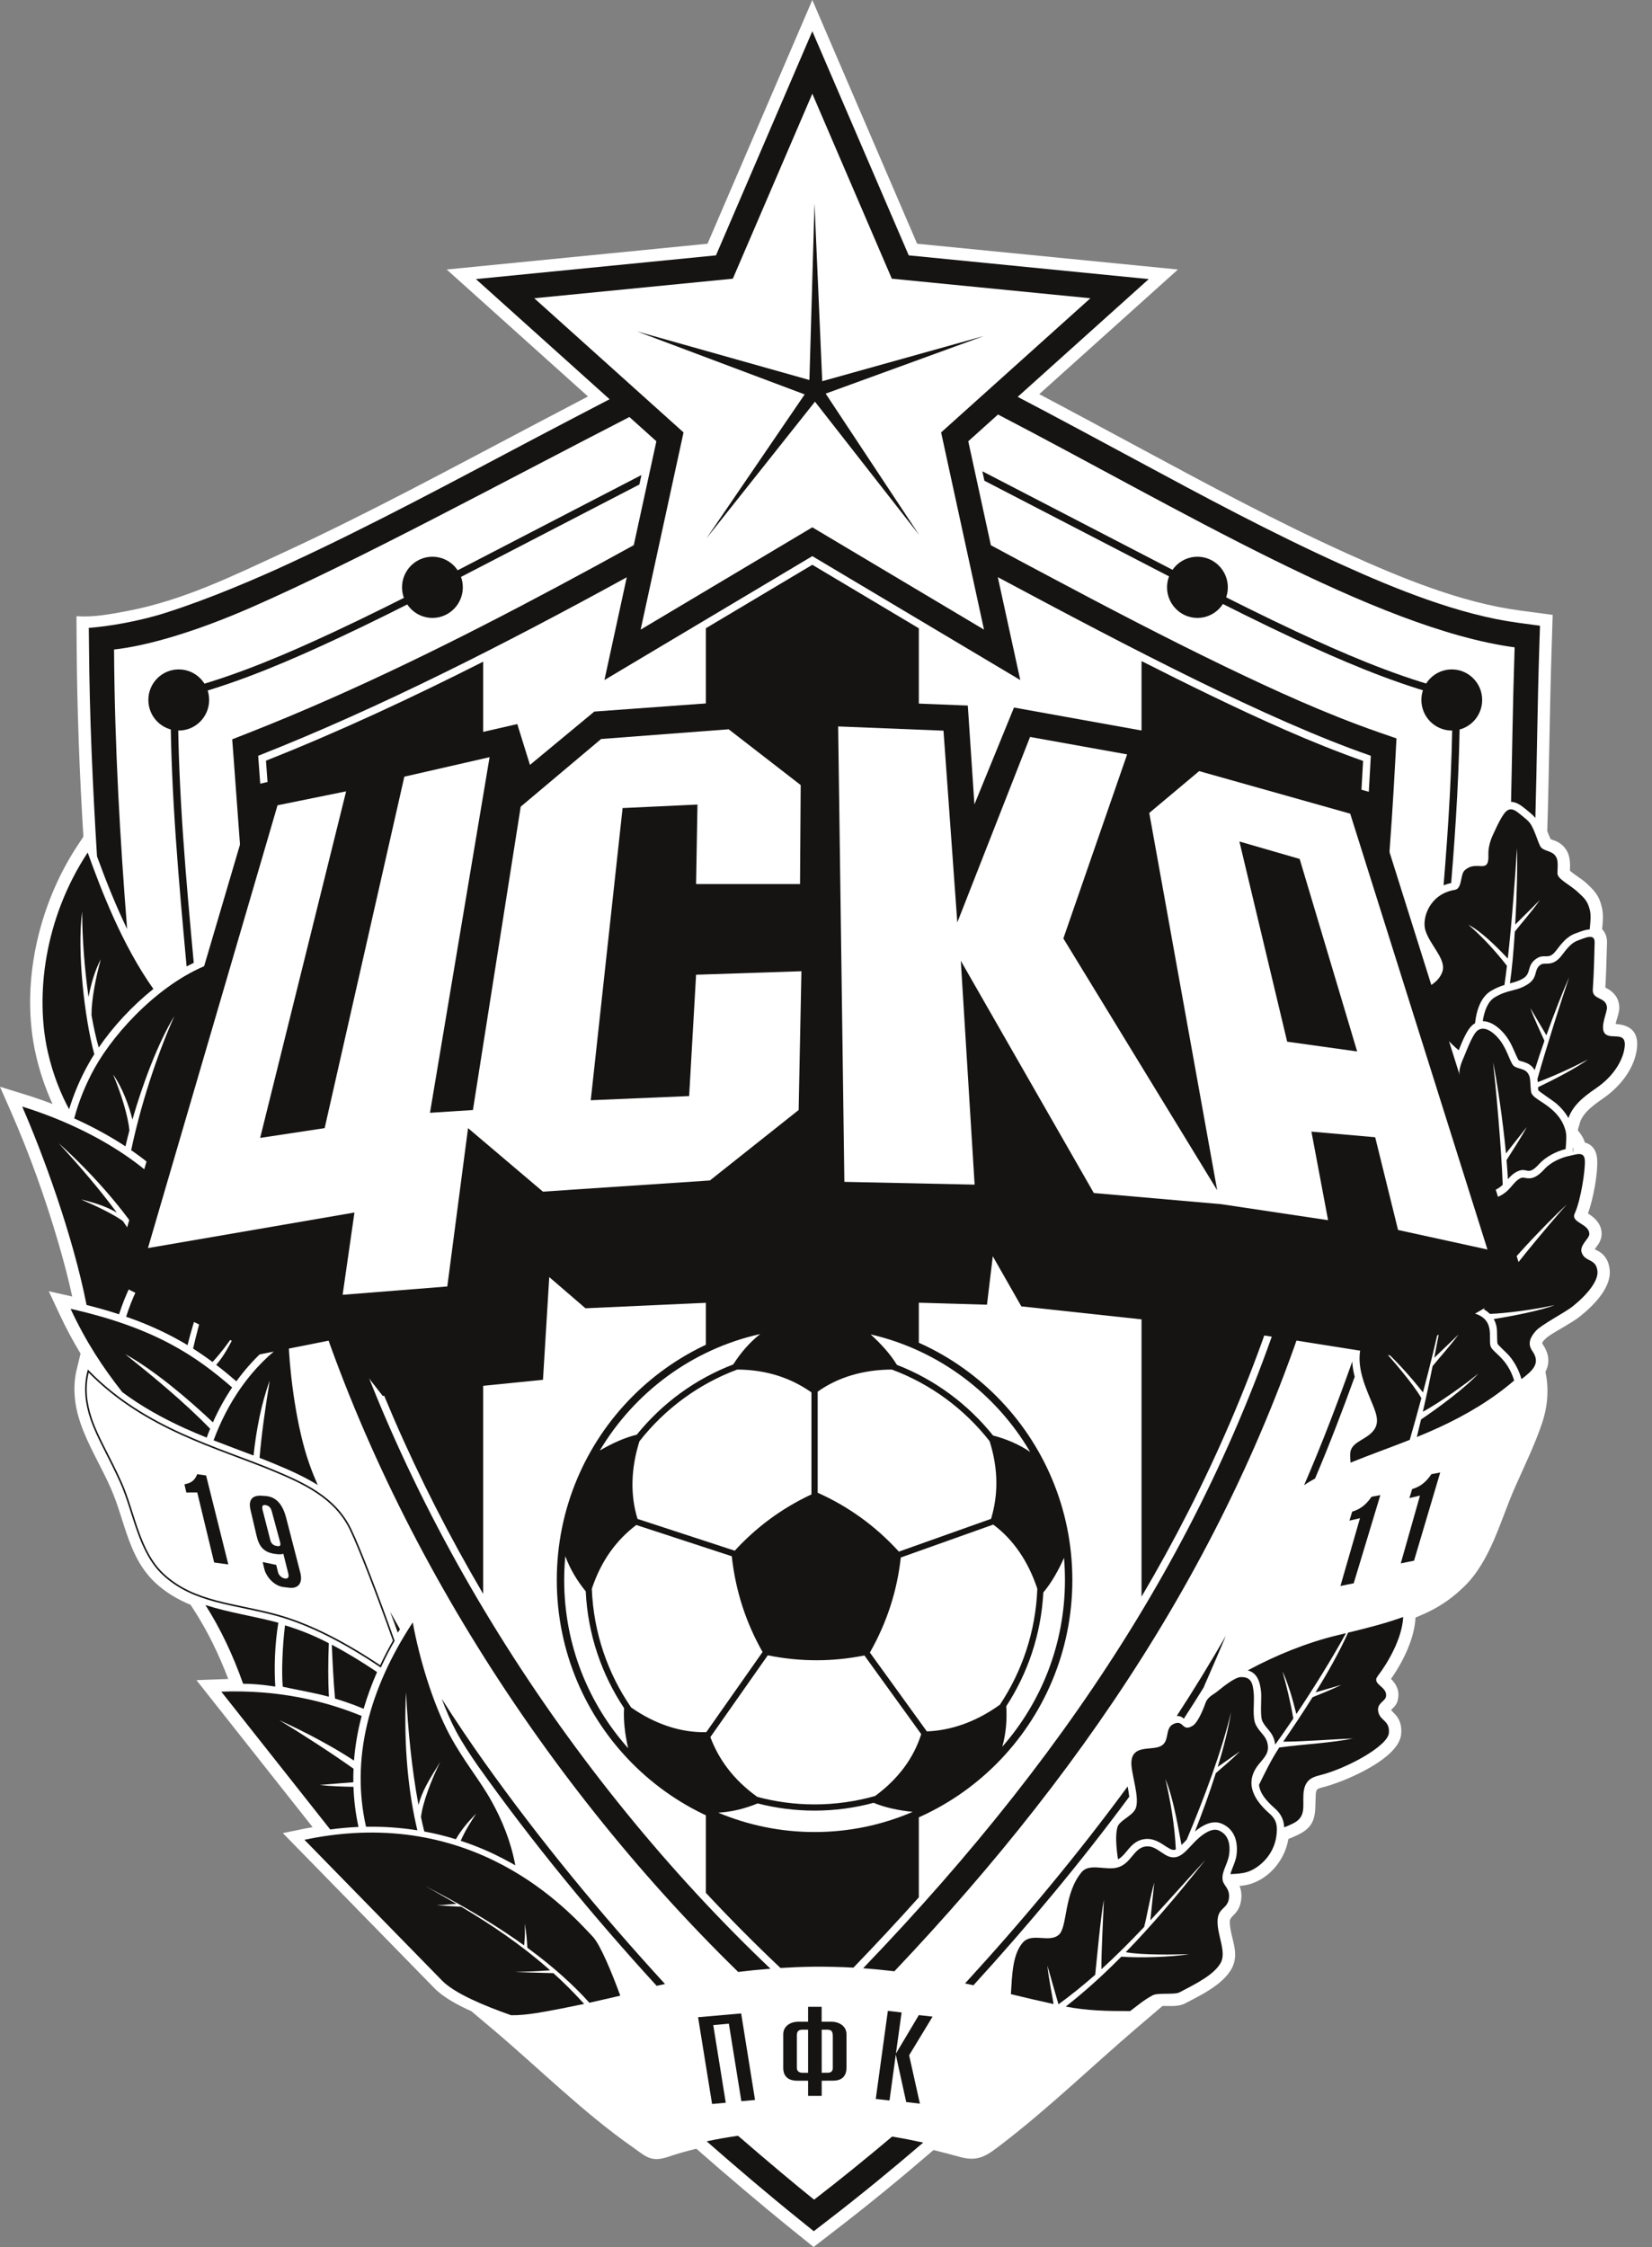
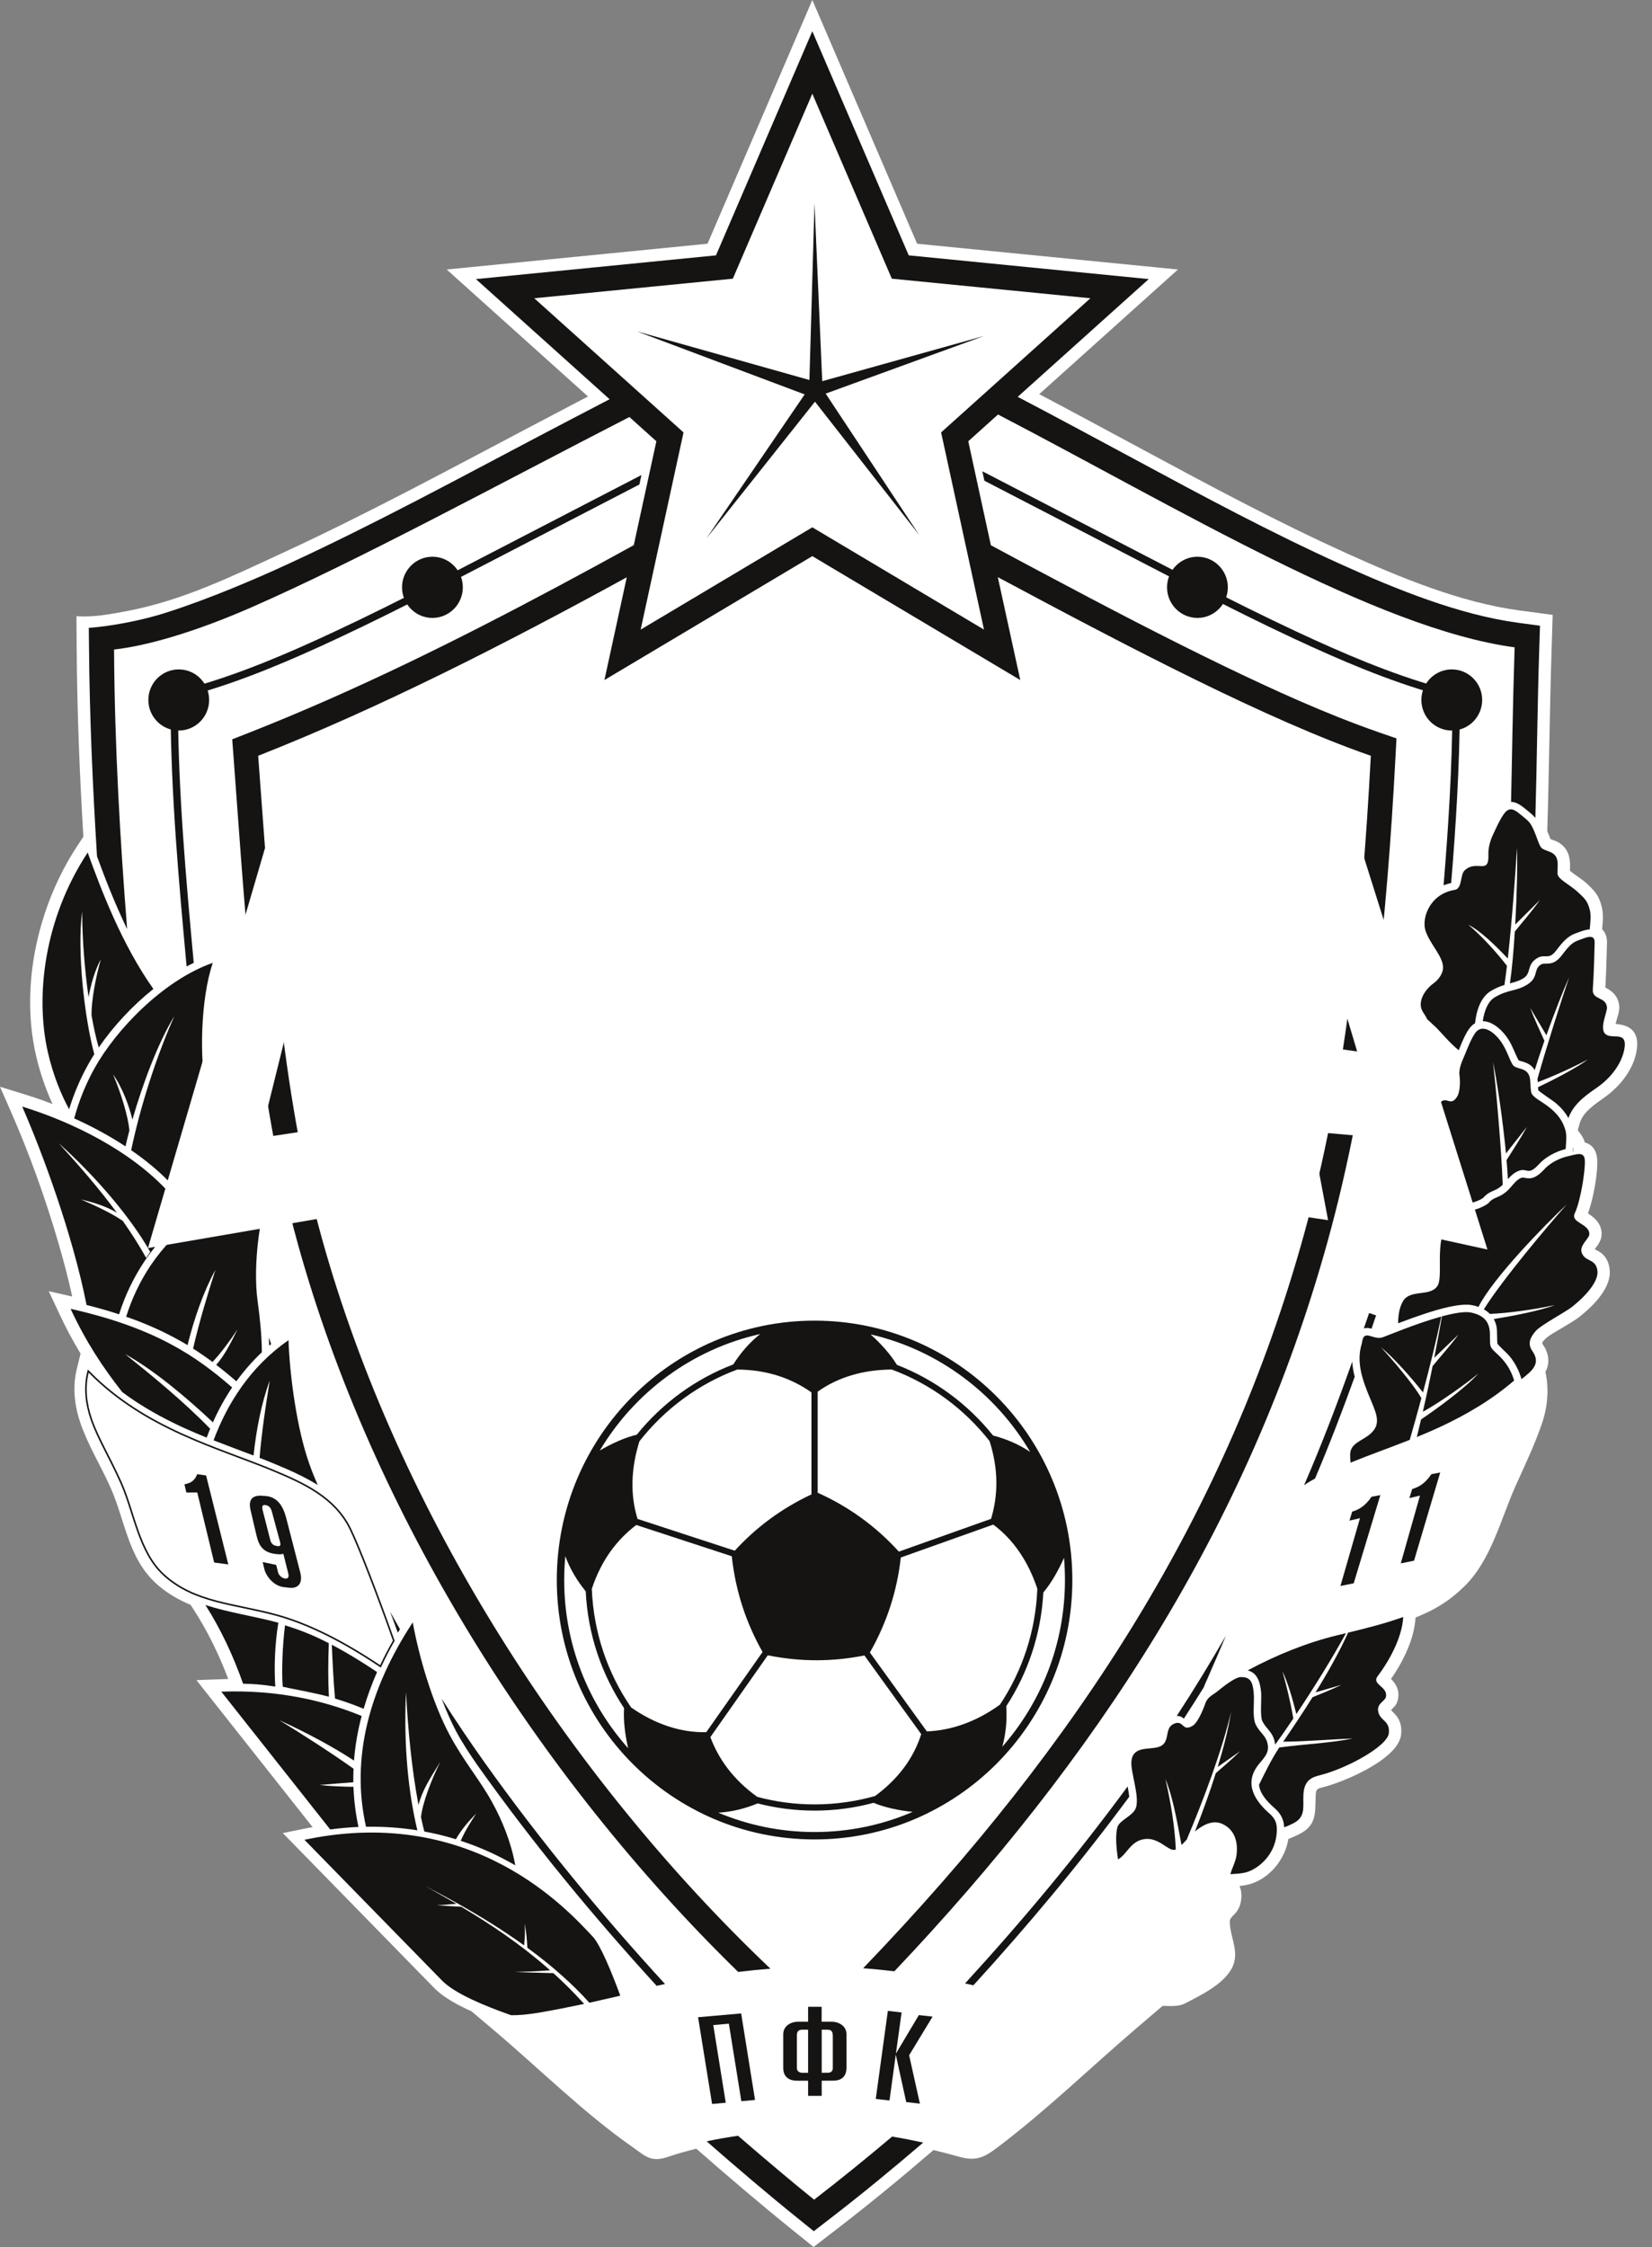
<svg xmlns="http://www.w3.org/2000/svg" width="25" height="34" viewBox="0 0 25 34" fill="none">
  <rect x="0" y="0" width="25" height="34" fill="#808080" stroke="none" />
  <path fill-rule="evenodd" clip-rule="evenodd" d="M23.465 12.697C23.483 12.706 23.518 12.716 23.531 12.721C23.587 12.743 23.634 12.774 23.674 12.821C23.763 12.927 23.763 13.046 23.758 13.174C23.827 13.238 23.944 13.303 24.013 13.369C24.139 13.488 24.2 13.554 24.241 13.728C24.266 13.83 24.257 13.952 24.245 14.06C24.3 14.115 24.322 14.191 24.319 14.27C24.311 14.494 24.308 14.719 24.294 14.943C24.299 14.946 24.304 14.948 24.309 14.951C24.423 15.01 24.495 15.098 24.505 15.23C24.511 15.309 24.465 15.418 24.449 15.494C24.668 15.508 24.798 15.612 24.773 15.854C24.743 16.153 24.53 16.425 24.294 16.596C24.145 16.704 23.943 16.826 23.9 17.02C23.894 17.044 23.886 17.067 23.879 17.09C23.88 17.097 23.881 17.104 23.882 17.111C23.928 17.163 23.965 17.222 23.984 17.288C24.103 17.319 24.164 17.417 24.171 17.551C24.181 17.76 24.112 18.137 24.031 18.362C24.037 18.365 24.043 18.369 24.049 18.373C24.163 18.447 24.246 18.547 24.237 18.691C24.234 18.738 24.215 18.782 24.191 18.822C24.178 18.843 24.152 18.875 24.133 18.901C24.162 18.918 24.208 18.941 24.227 18.956C24.313 19.022 24.351 19.113 24.36 19.219C24.385 19.489 24.108 19.76 23.916 19.914C23.826 19.987 23.72 20.043 23.622 20.103C23.563 20.139 23.426 20.214 23.383 20.262C23.371 20.275 23.327 20.313 23.342 20.334C23.437 20.471 23.463 20.614 23.387 20.758C23.445 21.019 23.419 21.295 23.332 21.547C23.221 21.873 23.069 22.183 22.93 22.497C22.707 22.998 22.564 23.608 22.162 24.002C21.99 24.169 21.828 24.286 21.613 24.391C21.55 24.421 21.486 24.449 21.421 24.476C21.406 24.792 21.234 25.143 21.05 25.404C21.141 25.492 21.185 25.6 21.152 25.727C21.133 25.805 21.091 25.83 21.051 25.876C21.072 25.899 21.114 25.94 21.122 25.95C21.194 26.034 21.214 26.132 21.204 26.241C21.17 26.618 20.333 26.966 20.014 27.045C19.93 27.066 19.916 27.073 19.911 27.162C19.898 27.428 19.937 27.617 19.653 27.758C19.602 27.783 19.55 27.806 19.497 27.826C19.449 28.127 19.227 28.406 18.938 28.502C18.879 28.521 18.819 28.532 18.758 28.537C18.786 28.607 18.793 28.68 18.781 28.757C18.771 28.825 18.748 28.884 18.705 28.938C18.681 28.967 18.65 28.994 18.628 29.023C18.616 29.041 18.611 29.056 18.611 29.078C18.611 29.321 18.777 29.548 18.633 29.798C18.495 30.036 18.17 30.191 17.934 30.314C17.871 30.347 17.796 30.354 17.725 30.354C17.694 30.355 17.611 30.35 17.56 30.354L17.591 30.354L17.202 30.686C16.519 31.27 15.872 31.898 15.158 32.445C14.942 32.61 14.811 32.718 14.525 32.637C14.393 32.6 14.26 32.565 14.127 32.533C13.649 32.945 13.161 33.346 12.661 33.731L12.312 34L11.97 33.724C11.484 33.331 11.008 32.925 10.538 32.513C10.395 32.548 10.252 32.587 10.113 32.635C9.851 32.723 9.777 32.632 9.578 32.492C8.821 31.962 8.169 31.307 7.465 30.712L7.134 30.433C6.941 30.346 6.715 30.228 6.575 30.085L4.28 27.737L4.618 27.668C4.656 27.661 4.693 27.654 4.731 27.647L2.973 25.423L3.12 25.417C3.231 25.413 3.343 25.408 3.454 25.405C3.312 25.032 3.139 24.674 2.921 24.34L2.884 24.283C2.692 24.203 2.515 24.1 2.36 23.958C1.938 23.571 1.894 23.008 1.674 22.512C1.528 22.183 1.334 21.873 1.217 21.532C1.128 21.274 1.096 20.992 1.16 20.725L1.219 20.482C1.102 20.289 0.996 20.09 0.9 19.884L0.738 19.538L1.093 19.618C1.034 19.346 0.963 19.078 0.885 18.811C0.688 18.135 0.448 17.465 0.165 16.82L0 16.444L0.391 16.565C0.527 16.607 0.662 16.654 0.795 16.705C0.685 16.467 0.597 16.203 0.542 15.957C0.302 14.899 0.58 13.693 1.172 12.796L1.262 12.66C1.203 11.703 1.167 10.744 1.16 9.786L1.157 9.324C1.416 9.342 1.662 9.295 1.918 9.247C2.764 9.087 3.501 8.725 4.299 8.356C5.571 7.768 6.805 7.1 8.045 6.447C8.329 6.298 8.614 6.148 8.898 5.999L6.76 4.078L10.707 3.688L12.293 0L13.879 3.688L17.826 4.078L15.727 5.964C16.241 6.235 16.752 6.512 17.264 6.787C18.294 7.341 19.325 7.897 20.392 8.378C21.203 8.745 22.109 9.118 22.995 9.237L23.497 9.304L23.481 9.814C23.451 10.734 23.444 11.655 23.415 12.575C23.431 12.616 23.447 12.657 23.465 12.697ZM11.494 32.351C11.767 32.586 12.043 32.818 12.323 33.045C12.611 32.821 12.895 32.591 13.175 32.358C12.881 32.321 12.584 32.301 12.287 32.303C12.023 32.304 11.757 32.322 11.494 32.351Z" fill="white" />
  <path fill-rule="evenodd" clip-rule="evenodd" d="M3.771 11.086C5.374 10.455 6.933 9.68 8.452 8.868C8.833 8.664 9.213 8.458 9.591 8.249L9.933 6.677L9.525 6.31C7.534 7.333 5.429 8.478 3.8 9.192C2.971 9.555 2.236 9.772 1.726 9.828C1.735 11.313 1.82 12.743 1.924 14.058C1.746 13.69 1.597 13.311 1.468 12.958C1.403 11.901 1.355 10.844 1.347 9.784L1.344 9.5C1.634 9.481 2.113 9.399 2.508 9.272C3.165 9.063 3.889 8.752 4.377 8.526C5.648 7.939 6.892 7.266 8.131 6.613C8.494 6.423 8.858 6.231 9.225 6.041L7.202 4.223L10.835 3.864L12.293 0.473L13.752 3.864L17.384 4.223L15.401 6.005C15.995 6.315 16.585 6.635 17.176 6.952C18.207 7.508 19.248 8.067 20.316 8.549C21.126 8.916 22.086 9.304 22.971 9.423L23.305 9.468L23.294 9.807C23.266 10.664 23.259 11.521 23.235 12.377C23.192 12.324 23.137 12.284 23.084 12.24C23.018 12.186 22.946 12.134 22.867 12.133C22.883 11.466 22.89 10.754 22.921 9.795C20.833 9.514 17.82 7.685 15.103 6.272L14.653 6.677L14.995 8.25C15.277 8.402 15.559 8.553 15.842 8.703C16.728 9.175 17.619 9.641 18.523 10.078C19.282 10.444 20.07 10.804 20.867 11.081L21.133 11.173L21.118 11.456C20.987 13.914 20.749 16.409 20.09 18.788C18.891 23.118 16.561 26.634 13.535 29.828C13.378 29.809 13.22 29.794 13.062 29.782C16.35 26.363 18.578 22.851 19.731 18.687C20.353 16.441 20.607 14.038 20.745 11.436C19.189 10.896 17.106 9.807 15.1 8.733L15.44 10.29L12.293 8.415L9.147 10.29L9.485 8.735C7.643 9.745 5.744 10.713 3.907 11.436C4.098 13.984 4.243 16.478 4.871 18.737C6.026 22.889 8.599 26.881 11.659 29.789C11.496 29.802 11.333 29.818 11.171 29.838C8.124 26.866 5.642 22.902 4.512 18.838C4.417 18.498 4.333 18.154 4.259 17.807L4.26 17.805L4.352 17.593L4.221 17.627C3.806 15.61 3.688 13.499 3.535 11.464L3.514 11.187L3.771 11.086ZM11.169 32.317C11.639 32.724 12.032 33.052 12.32 33.284C12.719 32.976 13.112 32.657 13.501 32.329C13.658 32.355 13.815 32.386 13.971 32.42C13.506 32.819 13.033 33.208 12.547 33.582L12.315 33.761L12.087 33.577C11.615 33.197 11.151 32.801 10.694 32.401C10.849 32.368 11.008 32.34 11.169 32.317Z" fill="#161413" />
  <path fill-rule="evenodd" clip-rule="evenodd" d="M2.321 14.964C1.847 14.295 1.534 13.474 1.327 12.9C0.667 13.901 0.532 15.071 0.723 15.916C0.804 16.274 0.93 16.572 1.046 16.784C1.119 16.546 1.217 16.316 1.336 16.104C1.364 16.053 1.394 16.003 1.427 15.952C1.279 15.405 1.164 14.401 1.243 13.791C1.244 14.188 1.279 14.658 1.34 15.088C1.374 14.902 1.434 14.685 1.526 14.515C1.447 14.794 1.382 15.141 1.385 15.363C1.416 15.541 1.453 15.707 1.494 15.851C1.71 15.534 2 15.221 2.321 14.964Z" fill="#161413" />
  <path fill-rule="evenodd" clip-rule="evenodd" d="M3.22 14.569C2.46 14.837 1.75 15.591 1.433 16.159C1.298 16.402 1.193 16.66 1.123 16.923C1.387 17.042 1.652 17.184 1.899 17.346C1.916 17.27 1.936 17.19 1.958 17.106C1.939 16.886 1.829 16.535 1.711 16.258C1.853 16.457 1.954 16.736 2.004 16.941C2.156 16.409 2.39 15.781 2.639 15.374C2.361 15.998 2.124 16.742 1.985 17.404C2.355 17.658 2.681 17.962 2.903 18.311C3.009 18.225 3.119 18.143 3.232 18.069C3.244 17.996 3.254 17.924 3.261 17.853C3.298 17.475 3.229 17.022 3.131 16.578C3.01 16.033 3.037 15.108 3.22 14.569Z" fill="#161413" />
  <path fill-rule="evenodd" clip-rule="evenodd" d="M1.851 21.065C1.549 20.682 1.299 20.299 1.068 19.804C2.358 20.094 2.973 20.526 3.513 20.994C3.401 21.16 3.304 21.337 3.222 21.522C2.84 21.162 2.336 20.734 1.893 20.489C2.291 20.807 2.779 21.205 3.18 21.619C3.162 21.663 3.144 21.708 3.128 21.753C3.015 21.707 2.902 21.66 2.79 21.609C2.456 21.456 2.14 21.281 1.851 21.065Z" fill="#161413" />
  <path fill-rule="evenodd" clip-rule="evenodd" d="M1.31 19.746C1.101 18.685 0.644 17.447 0.336 16.744C1.386 17.069 2.364 17.664 2.817 18.384C2.567 18.6 2.349 18.842 2.184 19.088C2.02 19.335 1.891 19.605 1.802 19.887C1.64 19.834 1.476 19.788 1.31 19.746ZM0.887 17.297C1.197 17.636 1.5 17.985 1.768 18.349C1.628 18.267 1.463 18.205 1.225 18.149C1.455 18.247 1.694 18.361 1.858 18.474C1.987 18.657 2.106 18.843 2.212 19.034L2.273 18.943C1.989 18.438 1.462 17.812 0.887 17.297Z" fill="#161413" />
  <path fill-rule="evenodd" clip-rule="evenodd" d="M4.157 17.76C3.378 17.965 2.639 18.611 2.277 19.151C2.115 19.394 1.993 19.656 1.909 19.924C2.19 20.021 2.463 20.14 2.723 20.287C2.762 20.308 2.8 20.331 2.838 20.354C2.936 19.959 3.076 19.551 3.26 19.214C3.135 19.606 3.014 20.006 2.922 20.406C3.024 20.471 3.121 20.538 3.216 20.609C3.343 20.473 3.478 20.292 3.595 20.114C3.467 20.374 3.386 20.521 3.272 20.652C3.375 20.731 3.477 20.815 3.577 20.901C3.692 20.743 3.82 20.596 3.963 20.461C3.961 20.214 3.935 19.951 3.899 19.691C3.822 19.138 3.931 18.282 4.157 17.76Z" fill="#161413" />
  <path fill-rule="evenodd" clip-rule="evenodd" d="M4.313 24.593C4.274 24.909 4.259 25.313 4.279 25.522C4.372 25.546 4.776 25.617 4.977 25.674C4.964 25.422 4.965 25.151 4.976 24.864C4.745 24.744 4.552 24.668 4.313 24.593ZM5.07 25.701C5.168 25.731 5.266 25.764 5.362 25.8C5.41 25.818 5.457 25.837 5.503 25.856C5.558 25.668 5.626 25.483 5.706 25.3C5.487 25.153 5.257 25.011 5.021 24.887C5.033 25.157 5.046 25.431 5.07 25.701Z" fill="#161413" />
  <path fill-rule="evenodd" clip-rule="evenodd" d="M4.997 27.682L3.349 25.597C4.182 25.566 4.89 25.725 5.473 25.965C5.414 26.187 5.375 26.413 5.357 26.64C5.045 26.434 4.628 26.211 4.227 26.029C4.583 26.246 5.013 26.523 5.35 26.763C5.347 26.831 5.346 26.899 5.347 26.968C5.212 26.979 5.078 26.988 4.835 27.009C5.001 27.028 5.188 27.034 5.349 27.037C5.356 27.238 5.381 27.441 5.425 27.644C5.283 27.65 5.14 27.663 4.997 27.682Z" fill="#161413" />
  <path fill-rule="evenodd" clip-rule="evenodd" d="M6.246 24.549C5.579 25.564 5.308 26.615 5.539 27.641C5.801 27.637 6.06 27.654 6.316 27.695C6.184 27.143 6.105 26.43 6.144 25.605C6.174 26.164 6.228 26.753 6.333 27.311C6.39 27.101 6.476 26.96 6.663 26.658C6.528 26.928 6.391 27.29 6.371 27.496C6.386 27.569 6.403 27.641 6.421 27.713C6.581 27.742 6.741 27.782 6.899 27.83C6.981 27.686 7.089 27.56 7.207 27.441C7.135 27.552 7.043 27.69 6.972 27.854C7.205 27.93 7.434 28.027 7.657 28.147C7.705 28.172 7.752 28.198 7.798 28.225C7.732 27.862 7.594 27.535 7.444 27.264C7.264 26.936 7.018 26.651 6.805 26.253C6.542 25.761 6.342 25.075 6.246 24.549Z" fill="#161413" />
  <path d="M7.739 30.469C7.341 30.329 6.894 30.143 6.708 29.953L4.655 27.853C7.164 27.344 8.579 28.921 8.954 29.322C9.065 29.441 9.235 29.855 9.355 30.18C9.213 30.213 9.07 30.246 8.928 30.278C8.692 30.017 8.392 29.744 8.004 29.459C7.99 29.221 7.969 29.044 7.866 28.78C7.915 28.993 7.931 29.197 7.912 29.393C7.347 28.991 6.604 28.566 5.62 28.12C6.025 28.343 6.431 28.558 6.83 28.79C6.651 28.806 6.538 28.807 6.228 28.817C6.497 28.848 6.799 28.866 6.973 28.875C7.421 29.142 7.857 29.436 8.267 29.794C8.019 29.813 7.565 29.82 7.24 29.831C7.502 29.861 8.122 29.872 8.365 29.88C8.512 30.013 8.655 30.155 8.794 30.307C8.687 30.329 8.58 30.351 8.472 30.372C8.264 30.41 7.975 30.473 7.739 30.469Z" stroke="#161413" stroke-width="0.048" />
  <path fill-rule="evenodd" clip-rule="evenodd" d="M7.739 30.469C7.341 30.329 6.894 30.143 6.708 29.953L4.655 27.853C7.164 27.344 8.579 28.921 8.954 29.322C9.065 29.441 9.235 29.855 9.355 30.18C9.213 30.213 9.07 30.246 8.928 30.278C8.692 30.017 8.392 29.744 8.004 29.459C7.99 29.221 7.969 29.044 7.866 28.78C7.915 28.993 7.931 29.197 7.912 29.393C7.347 28.991 6.604 28.566 5.62 28.12C6.025 28.343 6.431 28.558 6.83 28.79C6.651 28.806 6.538 28.807 6.228 28.817C6.497 28.848 6.799 28.866 6.973 28.875C7.421 29.142 7.857 29.436 8.267 29.794C8.019 29.813 7.565 29.82 7.24 29.831C7.502 29.861 8.122 29.872 8.365 29.88C8.512 30.013 8.655 30.155 8.794 30.307C8.687 30.329 8.58 30.351 8.472 30.372C8.264 30.41 7.975 30.473 7.739 30.469Z" fill="#161413" />
  <path fill-rule="evenodd" clip-rule="evenodd" d="M3.109 24.286C3.34 24.65 3.524 25.04 3.679 25.477C3.83 25.478 3.964 25.49 4.166 25.52C4.147 25.234 4.158 24.886 4.212 24.554C3.859 24.457 3.469 24.403 3.109 24.286Z" fill="#161413" />
  <path d="M1.342 20.77C1.285 21.003 1.315 21.244 1.393 21.471C1.493 21.762 1.672 22.046 1.845 22.436C2.042 22.88 2.111 23.476 2.486 23.82C2.946 24.242 3.551 24.252 4.189 24.427C4.694 24.566 5.221 24.841 5.753 25.197C5.812 25.071 5.876 24.947 5.946 24.825C5.716 24.175 5.427 23.421 5.293 23.145C5.06 22.663 4.584 22.451 4.124 22.259C3.302 21.918 2.194 21.636 1.342 20.77Z" stroke="#161413" stroke-width="0.048" />
  <path fill-rule="evenodd" clip-rule="evenodd" d="M4.366 20.279C3.787 20.679 3.437 21.243 3.232 21.794C3.433 21.873 3.635 21.947 3.837 22.024C3.878 21.636 3.955 21.234 4.082 20.89C4.019 21.277 3.961 21.67 3.928 22.059C4.007 22.09 4.087 22.122 4.166 22.155C4.408 22.255 4.622 22.354 4.808 22.47C4.763 22.367 4.72 22.262 4.681 22.15C4.493 21.624 4.384 20.814 4.366 20.279Z" fill="#161413" />
  <path fill-rule="evenodd" clip-rule="evenodd" d="M1.342 20.77C1.285 21.003 1.315 21.244 1.393 21.471C1.493 21.762 1.672 22.046 1.845 22.436C2.042 22.88 2.111 23.476 2.486 23.82C2.946 24.242 3.551 24.252 4.189 24.427C4.694 24.566 5.221 24.841 5.753 25.197C5.812 25.071 5.876 24.947 5.946 24.825C5.716 24.175 5.427 23.421 5.293 23.145C5.06 22.663 4.584 22.451 4.124 22.259C3.302 21.918 2.194 21.636 1.342 20.77Z" fill="white" />
  <path fill-rule="evenodd" clip-rule="evenodd" d="M23.2 20.778C23.256 21.011 23.233 21.26 23.156 21.486C23.056 21.777 22.933 22.03 22.759 22.42C22.562 22.864 22.395 23.511 22.032 23.867C21.857 24.038 21.724 24.128 21.532 24.221C21.124 24.419 20.647 24.527 20.211 24.634C19.685 24.762 19.019 25.027 18.375 25.445C18.66 24.803 19.211 23.441 19.335 23.16C19.607 22.544 20.02 22.427 20.481 22.235C21.287 21.91 22.355 21.619 23.2 20.778Z" fill="white" />
-   <path fill-rule="evenodd" clip-rule="evenodd" d="M15.298 30.174C15.317 29.886 15.321 29.574 15.478 29.394C15.616 29.235 15.88 29.405 16.025 29.274C16.157 29.154 16.096 28.65 16.371 28.325C16.483 28.193 16.724 28.298 16.893 28.262C17.12 28.213 17.148 27.962 17.339 27.939C17.526 27.916 17.63 28.149 17.811 28.097C17.917 28.067 18 27.946 18.107 27.843C18.214 27.74 18.345 27.655 18.446 27.698C18.593 27.761 18.621 27.911 18.601 28.059C18.581 28.207 18.481 28.321 18.503 28.451C18.517 28.536 18.619 28.576 18.597 28.73C18.573 28.891 18.425 28.864 18.425 29.078C18.425 29.294 18.564 29.543 18.471 29.704C18.368 29.884 18.096 30.018 17.849 30.147C17.773 30.187 17.524 30.148 17.443 30.192C17.309 30.263 17.206 30.353 17.103 30.43L17.081 30.43C16.756 30.431 16.447 30.424 16.128 30.362C16.401 30.148 16.675 29.904 16.969 29.607C17.257 29.628 17.723 29.613 17.999 29.569C17.784 29.575 17.288 29.586 17.036 29.539C17.398 29.167 17.79 28.715 18.24 28.144C17.961 28.448 17.689 28.756 17.408 29.058C17.429 28.861 17.444 28.719 17.468 28.485C17.397 28.737 17.36 28.986 17.314 29.158C17.107 29.377 16.894 29.591 16.668 29.797C16.665 29.55 16.692 29.08 16.705 28.746C16.655 29.01 16.599 29.646 16.574 29.881C16.398 30.036 16.213 30.186 16.018 30.328C15.959 30.121 15.919 29.981 15.85 29.741C15.873 29.956 15.918 30.16 15.944 30.324C15.728 30.277 15.513 30.226 15.298 30.174Z" fill="#161413" />
  <path fill-rule="evenodd" clip-rule="evenodd" d="M20.369 24.712C20.159 25.095 19.884 25.538 19.618 25.936C19.553 25.677 19.489 25.464 19.408 25.29C19.471 25.516 19.53 25.756 19.572 26.004C19.478 26.144 19.385 26.277 19.298 26.398C19.296 26.382 19.293 26.366 19.289 26.348C19.253 26.201 19.167 26.166 19.106 26.049C19.065 25.971 19.093 25.714 19.085 25.611C19.07 25.444 19.025 25.313 18.882 25.275C19.311 25.044 19.777 24.855 20.237 24.744L20.369 24.712ZM21.235 24.467C21.219 24.792 21.004 25.159 20.848 25.363C20.75 25.492 21.013 25.519 20.972 25.681C20.956 25.741 20.841 25.775 20.855 25.885C20.875 26.044 21.036 26.023 21.018 26.224C21 26.419 20.389 26.758 19.969 26.863C19.851 26.892 19.736 26.938 19.725 27.153C19.715 27.337 19.766 27.493 19.57 27.59C19.522 27.613 19.478 27.634 19.434 27.65C19.428 27.539 19.389 27.447 19.287 27.358C19.169 27.255 19.065 27.137 19.053 27.006C19.142 26.826 19.232 26.635 19.359 26.442C19.738 26.39 20.137 26.375 20.474 26.305C20.108 26.321 19.743 26.352 19.419 26.354C19.548 26.166 19.705 25.933 19.863 25.681C19.995 25.628 20.148 25.567 20.299 25.494C20.142 25.539 20.027 25.573 19.908 25.608C20.09 25.314 20.268 24.998 20.401 24.704C20.68 24.636 20.964 24.565 21.235 24.467Z" fill="#161413" />
  <path fill-rule="evenodd" clip-rule="evenodd" d="M16.919 28.134C16.891 27.947 16.878 27.771 16.909 27.652C16.935 27.549 17.118 27.488 17.178 27.381C17.266 27.225 17.105 26.816 17.122 26.649C17.146 26.414 17.387 26.481 17.536 26.433C17.72 26.373 17.613 26.159 17.755 26.088C17.92 26.007 17.881 26.218 18.052 26.111C18.127 26.064 18.211 25.862 18.242 25.771C18.275 25.676 18.358 25.644 18.412 25.601C18.557 25.482 18.7 25.38 18.772 25.377C18.931 25.37 18.959 25.462 18.973 25.621C18.986 25.769 18.946 25.984 19.006 26.101C19.072 26.227 19.151 26.257 19.18 26.375C19.215 26.52 19.136 26.589 19.049 26.696C18.803 27.001 19.016 27.27 19.213 27.443C19.33 27.545 19.331 27.645 19.317 27.77C19.282 28.071 19.052 28.267 18.879 28.324C18.804 28.349 18.713 28.354 18.62 28.358C18.641 28.273 18.698 28.174 18.712 28.074C18.739 27.876 18.687 27.679 18.49 27.595C18.347 27.534 18.196 27.618 18.083 27.713C18.187 27.448 18.3 27.143 18.399 26.83C18.51 26.733 18.642 26.623 18.766 26.499C18.63 26.594 18.532 26.664 18.428 26.736C18.514 26.455 18.587 26.171 18.63 25.905C18.495 26.482 18.214 27.231 17.959 27.836C17.934 27.863 17.907 27.892 17.88 27.917C17.802 27.492 17.739 27.167 17.636 26.917C17.712 27.25 17.777 27.613 17.794 27.983C17.789 27.986 17.785 27.988 17.78 27.989C17.683 28.017 17.542 27.801 17.326 27.827C17.105 27.854 17.055 28.064 16.919 28.134Z" fill="#161413" />
  <path fill-rule="evenodd" clip-rule="evenodd" d="M21.158 20.023C21.159 19.899 21.177 19.783 21.232 19.689C21.338 19.506 21.629 19.623 21.747 19.467C21.854 19.324 21.699 18.84 21.909 18.469C21.994 18.318 22.232 18.347 22.391 18.279C22.605 18.188 22.483 18.187 22.661 18.113C22.864 18.029 22.886 17.886 23.013 17.826C23.087 17.791 23.169 17.916 23.373 17.69C23.473 17.58 23.635 17.513 23.742 17.492C23.851 17.47 23.977 17.412 23.984 17.561C23.991 17.705 23.924 18.157 23.831 18.36C23.763 18.507 24.061 18.513 24.051 18.68C24.047 18.742 23.901 18.845 23.935 18.95C23.985 19.103 24.156 19.035 24.175 19.237C24.187 19.375 24.038 19.575 23.799 19.768C23.69 19.855 23.328 20.044 23.245 20.135C23.158 20.232 23.111 20.331 23.189 20.442C23.318 20.627 23.199 20.735 23.025 20.868C22.988 20.74 22.929 20.622 22.841 20.517C22.81 20.479 22.676 20.359 22.663 20.334C22.651 20.299 22.661 20.145 22.648 20.079C22.64 20.034 22.625 19.994 22.605 19.959C22.894 19.913 23.326 19.828 23.526 19.748C23.225 19.815 22.803 19.872 22.546 19.881C22.52 19.854 22.489 19.831 22.455 19.812C22.738 19.36 23.419 18.553 23.711 18.224C23.403 18.51 22.593 19.336 22.374 19.775C22.347 19.765 22.318 19.757 22.289 19.751C22.099 19.709 21.75 19.817 21.567 19.877C21.429 19.922 21.293 19.972 21.158 20.023Z" fill="#161413" />
  <path fill-rule="evenodd" clip-rule="evenodd" d="M21.659 17.026C21.656 16.988 21.656 16.949 21.658 16.912C21.671 16.96 21.681 17 21.659 17.026ZM22.439 15.452C22.462 15.293 22.518 15.152 22.62 15.091C22.819 14.971 22.935 15.003 23.101 14.905C23.291 14.794 23.199 14.672 23.317 14.596C23.384 14.552 23.491 14.64 23.631 14.46C23.722 14.342 23.78 14.265 23.883 14.229C23.988 14.192 24.137 14.115 24.132 14.264C24.128 14.406 24.122 14.719 24.104 14.973C24.093 15.135 24.306 15.078 24.319 15.244C24.323 15.306 24.224 15.515 24.272 15.615C24.342 15.76 24.613 15.577 24.587 15.835C24.57 16.009 24.45 16.252 24.185 16.444C24.057 16.536 23.819 16.679 23.735 16.918C23.688 16.833 23.625 16.76 23.547 16.693C23.51 16.662 23.299 16.522 23.279 16.497C23.277 16.481 23.276 16.466 23.275 16.451C23.535 16.327 23.875 16.149 24.031 16.03C23.808 16.15 23.507 16.285 23.271 16.374C23.27 16.358 23.268 16.343 23.266 16.327C23.417 15.794 23.636 15.112 23.747 14.786C23.663 14.972 23.53 15.306 23.402 15.665C23.32 15.524 23.263 15.433 23.158 15.252C23.23 15.447 23.31 15.606 23.372 15.749C23.32 15.897 23.27 16.048 23.225 16.192C23.219 16.183 23.212 16.173 23.205 16.163C23.168 16.115 23.119 16.088 23.063 16.07C23.048 16.065 22.995 16.052 22.981 16.043C22.926 15.941 22.895 15.839 22.831 15.735C22.754 15.608 22.597 15.452 22.439 15.452ZM23.807 17.359C23.812 17.387 23.809 17.414 23.801 17.441L23.802 17.433C23.803 17.408 23.805 17.384 23.807 17.359Z" fill="#161413" />
  <path fill-rule="evenodd" clip-rule="evenodd" d="M21.742 18.57C21.731 18.54 21.721 18.511 21.716 18.484C21.693 18.38 21.829 18.243 21.836 18.12C21.845 17.941 21.519 17.648 21.46 17.491C21.377 17.27 21.622 17.222 21.734 17.111C21.871 16.975 21.681 16.832 21.777 16.705C21.887 16.558 21.947 16.764 22.052 16.592C22.098 16.515 22.099 16.36 22.086 16.265C22.073 16.166 22.134 16.039 22.162 15.973C22.2 15.883 22.294 15.628 22.369 15.587C22.485 15.509 22.653 15.658 22.736 15.794C22.814 15.92 22.828 15.996 22.885 16.1C22.929 16.181 23.054 16.152 23.117 16.233C23.169 16.3 23.152 16.367 23.169 16.514C23.179 16.608 23.331 16.656 23.474 16.779C23.56 16.853 23.645 16.948 23.688 17.095C23.713 17.179 23.701 17.27 23.693 17.387C23.548 17.422 23.39 17.505 23.291 17.614C23.114 17.809 23.116 17.653 22.966 17.724C22.902 17.753 22.86 17.797 22.819 17.842C22.814 17.751 22.808 17.654 22.799 17.554C22.886 17.413 23.003 17.241 23.106 17.052C22.977 17.216 22.892 17.323 22.79 17.453C22.741 16.932 22.653 16.352 22.595 16.073C22.639 16.469 22.72 17.36 22.741 17.927C22.708 17.959 22.67 17.987 22.619 18.009C22.557 18.035 22.505 18.06 22.459 18.111C22.433 18.142 22.384 18.16 22.348 18.175C22.17 18.251 21.93 18.202 21.811 18.413C21.783 18.464 21.76 18.516 21.742 18.57Z" fill="#161413" />
  <path fill-rule="evenodd" clip-rule="evenodd" d="M22.075 15.892C21.93 15.774 21.812 15.624 21.725 15.54C21.528 15.352 21.652 15.494 21.534 15.313C21.439 15.169 21.559 14.975 21.694 14.879C21.782 14.816 21.831 14.723 21.837 14.661C21.855 14.483 21.636 14.288 21.571 14.078C21.514 13.897 21.631 13.528 22.015 13.465C22.13 13.447 22.097 13.235 22.162 13.173C22.348 12.996 22.539 13.253 22.524 12.924C22.52 12.824 22.559 12.701 22.591 12.636C22.633 12.549 22.739 12.298 22.816 12.26C22.881 12.221 22.943 12.27 23.013 12.327C23.07 12.375 23.138 12.422 23.173 12.485C23.244 12.616 23.255 12.692 23.306 12.799C23.346 12.882 23.466 12.864 23.532 12.942C23.58 13 23.575 13.063 23.569 13.21C23.566 13.305 23.749 13.376 23.886 13.506C23.968 13.584 24.024 13.624 24.06 13.772C24.078 13.845 24.069 13.955 24.057 14.063C24.008 14.065 23.958 14.082 23.912 14.098C23.89 14.106 23.869 14.115 23.847 14.122C23.707 14.171 23.631 14.278 23.543 14.391C23.434 14.532 23.376 14.424 23.256 14.502C23.094 14.607 23.185 14.726 23.045 14.808C22.993 14.838 22.943 14.855 22.885 14.87L22.85 14.88C22.881 14.667 22.906 14.386 22.924 14.096C23.03 13.963 23.178 13.796 23.304 13.618C23.156 13.766 23.05 13.871 22.93 13.99C22.956 13.534 22.966 13.073 22.956 12.833C22.936 13.185 22.881 13.941 22.818 14.504C22.634 14.309 22.401 14.082 22.221 13.993C22.439 14.177 22.655 14.42 22.805 14.614C22.792 14.722 22.779 14.82 22.767 14.904C22.698 14.925 22.635 14.951 22.563 14.994C22.407 15.087 22.343 15.292 22.322 15.483C22.318 15.486 22.314 15.488 22.31 15.491C22.206 15.553 22.127 15.764 22.075 15.892Z" fill="#161413" />
  <path fill-rule="evenodd" clip-rule="evenodd" d="M20.438 22.131C20.431 22.052 20.43 21.992 20.437 21.963C20.472 21.806 20.685 21.786 20.793 21.636C20.888 21.505 20.815 21.354 20.736 21.164C20.635 20.92 20.512 20.621 20.61 20.326C20.635 20.091 20.773 20.285 20.922 20.236C20.97 20.221 21.427 20.026 21.812 19.921C21.732 20.3 21.637 20.683 21.534 21.069C21.355 20.842 21.09 20.542 20.897 20.385C21.048 20.547 21.386 20.938 21.51 21.156C21.454 21.365 21.395 21.576 21.334 21.787C21.037 21.904 20.736 22.011 20.439 22.131L20.438 22.131ZM21.821 19.918C22.004 19.869 22.169 19.84 22.265 19.861C22.648 19.945 22.515 20.247 22.558 20.372C22.591 20.468 22.81 20.547 22.914 20.889C22.573 21.182 22.19 21.408 21.779 21.598C21.667 21.65 21.554 21.698 21.441 21.744C21.462 21.658 21.483 21.569 21.505 21.478C21.745 21.317 22.181 20.998 22.372 20.783C22.206 20.924 21.762 21.241 21.532 21.361C21.582 21.146 21.631 20.916 21.68 20.671C21.787 20.538 21.937 20.376 22.073 20.192C21.923 20.336 21.825 20.43 21.705 20.545C21.744 20.347 21.782 20.139 21.821 19.918Z" fill="#161413" />
  <path fill-rule="evenodd" clip-rule="evenodd" d="M12.293 1.418L11.09 4.217L8.085 4.513L10.344 6.543L9.695 9.527L12.293 7.979L14.891 9.527L14.242 6.543L16.501 4.513L13.496 4.217L12.293 1.418Z" fill="white" />
  <path fill-rule="evenodd" clip-rule="evenodd" d="M12.326 3.078L12.249 5.75L9.638 5.014L12.177 5.968L10.691 8.146L12.333 6.078L13.911 8.096L12.495 5.956L14.89 5.084L12.443 5.768L12.326 3.078Z" fill="#161413" />
  <path fill-rule="evenodd" clip-rule="evenodd" d="M7.585 30.568C8.281 31.156 8.898 31.787 9.684 32.338C9.835 32.444 9.867 32.52 10.053 32.457C10.626 32.263 11.55 32.119 12.286 32.115C13.044 32.111 13.829 32.245 14.575 32.457C14.792 32.518 14.88 32.422 15.045 32.296C15.755 31.752 16.401 31.125 17.082 30.543C16.724 30.544 16.415 30.536 16.071 30.466C14.991 30.245 13.889 29.854 12.307 29.872C10.726 29.89 9.365 30.319 8.493 30.482C8.132 30.55 7.824 30.608 7.585 30.568Z" fill="white" />
  <path fill-rule="evenodd" clip-rule="evenodd" d="M3.73 10.981C5.333 10.351 6.881 9.58 8.4 8.769C8.765 8.573 9.13 8.375 9.493 8.175L9.81 6.717L9.506 6.444C9.12 6.644 8.737 6.846 8.356 7.046C7.109 7.702 5.859 8.379 4.58 8.97C4.296 9.101 3.953 9.257 3.591 9.402C3.002 9.639 2.422 9.84 1.839 9.927C1.85 11.206 1.911 12.447 2.008 13.722C2.023 13.921 2.039 14.119 2.056 14.318C2.163 14.519 2.28 14.714 2.409 14.895C2.658 14.707 2.922 14.555 3.183 14.463L3.401 14.386L3.326 14.606C3.15 15.124 3.122 16.019 3.24 16.553C3.332 16.966 3.413 17.441 3.373 17.864C3.369 17.905 3.364 17.947 3.358 17.989C3.603 17.84 3.86 17.724 4.112 17.656C3.693 15.628 3.577 13.529 3.423 11.473L3.396 11.113L3.73 10.981ZM9.467 30.154C9.682 30.104 9.897 30.055 10.112 30.012C10.417 29.951 10.722 29.898 11.029 29.856C7.995 26.876 5.531 22.924 4.404 18.868C4.324 18.58 4.252 18.291 4.186 17.999C4.019 18.501 3.944 19.199 4.01 19.675C4.04 19.894 4.066 20.128 4.074 20.362C4.147 20.3 4.223 20.242 4.303 20.186L4.472 20.07L4.478 20.276C4.497 20.839 4.598 21.583 4.786 22.112C4.845 22.278 4.917 22.438 4.99 22.596C5.062 22.653 5.129 22.715 5.19 22.782C5.35 22.961 5.448 23.194 5.565 23.494C5.677 23.78 5.914 24.404 6.02 24.705L6.306 24.253L6.356 24.528C6.451 25.044 6.662 25.747 6.904 26.2C7.094 26.555 7.35 26.86 7.542 27.209C7.73 27.549 7.868 27.918 7.924 28.3C8.344 28.562 8.688 28.872 9.036 29.245C9.17 29.389 9.345 29.818 9.467 30.154ZM11.316 32.296C11.647 32.583 11.982 32.866 12.322 33.141C12.671 32.87 13.015 32.591 13.354 32.306C12.999 32.254 12.641 32.226 12.286 32.228C11.99 32.229 11.654 32.253 11.316 32.296ZM15.187 30.147C15.204 29.865 15.214 29.527 15.394 29.32C15.571 29.116 15.861 29.271 15.95 29.19C15.985 29.158 16.024 28.907 16.034 28.854C16.077 28.636 16.14 28.424 16.286 28.252C16.431 28.08 16.637 28.166 16.809 28.159C16.778 27.959 16.765 27.763 16.801 27.624C16.843 27.458 17.026 27.423 17.081 27.325C17.135 27.23 16.994 26.795 17.011 26.637C17.02 26.547 17.056 26.468 17.131 26.415C17.258 26.325 17.379 26.366 17.502 26.325C17.591 26.296 17.514 26.082 17.706 25.987C17.768 25.956 17.856 25.953 17.899 25.993C17.915 26.007 17.929 26.017 17.942 26.023L17.947 26.017C17.981 25.978 18.02 25.951 18.06 25.934L18.136 25.769C18.168 25.645 18.217 25.522 18.273 25.399C18.419 25.071 18.556 24.739 18.694 24.408C18.873 23.978 19.045 23.54 19.233 23.114C19.486 22.54 19.82 22.387 20.328 22.177C20.319 22.073 20.317 21.987 20.328 21.939C20.378 21.716 20.603 21.708 20.703 21.57C20.768 21.479 20.67 21.296 20.633 21.207C20.513 20.919 20.402 20.614 20.501 20.301C20.511 20.22 20.541 20.137 20.624 20.105C20.731 20.065 20.828 20.149 20.888 20.129C20.94 20.112 20.994 20.089 21.047 20.067C21.043 19.91 21.062 19.757 21.135 19.632C21.272 19.398 21.585 19.495 21.657 19.399C21.686 19.361 21.677 19.106 21.677 19.053C21.678 18.948 21.683 18.844 21.7 18.742C21.655 18.659 21.622 18.58 21.606 18.508C21.571 18.342 21.718 18.227 21.724 18.114C21.73 18.006 21.411 17.68 21.355 17.531C21.323 17.446 21.32 17.359 21.363 17.278C21.412 17.186 21.485 17.147 21.555 17.105C21.537 16.965 21.541 16.828 21.591 16.706C21.665 16.526 21.854 16.503 21.976 16.465C21.985 16.402 21.981 16.321 21.975 16.28C21.963 16.184 21.993 16.09 22.029 16.001C21.891 15.891 21.78 15.748 21.648 15.622C21.616 15.592 21.531 15.521 21.506 15.486C21.484 15.454 21.463 15.411 21.44 15.375C21.305 15.169 21.454 14.912 21.629 14.787C21.667 14.76 21.721 14.699 21.726 14.649C21.734 14.568 21.619 14.408 21.576 14.34C21.532 14.268 21.489 14.193 21.464 14.111C21.42 13.969 21.458 13.797 21.531 13.671C21.629 13.498 21.793 13.391 21.986 13.356C22.018 13.3 21.999 13.173 22.085 13.091C22.151 13.028 22.227 12.995 22.318 12.991C22.341 12.989 22.383 12.993 22.412 12.993C22.414 12.972 22.413 12.942 22.413 12.929C22.408 12.82 22.443 12.683 22.49 12.586C22.547 12.47 22.641 12.233 22.755 12.165C22.774 11.408 22.783 10.65 22.806 9.892C21.9 9.753 20.944 9.368 20.117 8.995C19.039 8.508 17.989 7.944 16.947 7.383C16.339 7.056 15.732 6.727 15.12 6.408L14.776 6.717L15.094 8.176C15.36 8.319 15.627 8.462 15.894 8.604C16.779 9.075 17.668 9.54 18.572 9.976C19.332 10.343 20.105 10.697 20.903 10.974L21.249 11.094L21.229 11.462C21.098 13.933 20.86 16.427 20.198 18.818C19.001 23.14 16.678 26.66 13.673 29.846C13.915 29.878 14.156 29.92 14.399 29.969C14.664 30.022 14.925 30.084 15.187 30.147Z" fill="white" />
  <path fill-rule="evenodd" clip-rule="evenodd" d="M4.025 11.51C4.202 13.895 4.337 16.398 4.979 18.706C6.123 22.822 8.689 26.837 11.811 29.778C11.976 29.768 12.141 29.761 12.306 29.759C12.511 29.757 12.713 29.762 12.915 29.773C16.016 26.563 18.41 23.036 19.623 18.657C20.264 16.341 20.499 13.909 20.628 11.514C19.841 11.236 19.064 10.881 18.313 10.518C17.403 10.079 16.506 9.61 15.615 9.135C15.497 9.072 15.379 9.009 15.261 8.947L15.604 10.519L12.293 8.546L8.982 10.519L9.323 8.952C9.109 9.069 8.895 9.184 8.68 9.299C7.168 10.107 5.618 10.878 4.025 11.51Z" fill="white" />
-   <path fill-rule="evenodd" clip-rule="evenodd" d="M4.025 11.51C4.202 13.895 4.337 16.398 4.979 18.706C5.494 20.56 6.298 22.394 7.312 24.118V10.012C6.236 10.556 5.141 11.068 4.025 11.51ZM10.682 28.641C11.049 29.035 11.426 29.415 11.811 29.778C11.976 29.768 12.141 29.761 12.306 29.759C12.511 29.757 12.713 29.762 12.915 29.773C13.253 29.422 13.584 29.068 13.905 28.709V9.507L12.293 8.546L10.682 9.506V28.641ZM17.275 24.16C18.273 22.469 19.071 20.651 19.623 18.657C20.264 16.341 20.499 13.909 20.628 11.514C19.841 11.236 19.064 10.881 18.313 10.518C17.965 10.35 17.62 10.178 17.275 10.003V24.16Z" fill="#161413" />
  <path fill-rule="evenodd" clip-rule="evenodd" d="M9.676 7.331L6.589 8.93C6.098 9.181 5.605 9.428 5.106 9.661C4.411 9.986 3.674 10.303 2.935 10.509L2.881 10.524L2.851 10.415L2.905 10.4C3.638 10.196 4.37 9.881 5.059 9.559C5.557 9.327 6.049 9.08 6.538 8.83L9.707 7.188L9.676 7.331Z" fill="#161413" />
  <path fill-rule="evenodd" clip-rule="evenodd" d="M14.866 7.131L18.145 8.83C18.634 9.08 19.126 9.326 19.624 9.559C20.313 9.88 21.045 10.196 21.778 10.4L21.832 10.415L21.802 10.524L21.748 10.508C21.009 10.302 20.272 9.985 19.577 9.661C19.078 9.428 18.585 9.181 18.094 8.93L14.897 7.274L14.866 7.131Z" fill="#161413" />
  <path fill-rule="evenodd" clip-rule="evenodd" d="M2.693 10.728C2.7 12.014 2.814 13.29 2.932 14.569C2.896 14.586 2.86 14.605 2.824 14.624C2.705 13.328 2.588 12.034 2.581 10.729L2.581 10.672L2.693 10.672L2.693 10.728Z" fill="#161413" />
  <path fill-rule="evenodd" clip-rule="evenodd" d="M22.092 10.729C22.087 11.61 22.033 12.486 21.961 13.361C21.921 13.37 21.883 13.381 21.846 13.396C21.919 12.509 21.975 11.621 21.98 10.728L21.981 10.672L22.093 10.672L22.092 10.729Z" fill="#161413" />
  <path fill-rule="evenodd" clip-rule="evenodd" d="M20.806 19.957L20.756 20.105C20.72 20.095 20.68 20.089 20.639 20.1L20.701 19.921L20.719 19.868L20.825 19.904L20.806 19.957ZM20.501 20.832C20.314 21.35 20.116 21.865 19.901 22.372C19.843 22.403 19.788 22.436 19.735 22.473C20.001 21.859 20.24 21.233 20.464 20.602C20.468 20.68 20.481 20.756 20.501 20.832ZM18.215 25.534C18.117 25.692 18.017 25.85 17.915 26.006C17.91 26.002 17.904 25.998 17.899 25.993C17.878 25.973 17.844 25.964 17.808 25.964C18.068 25.567 18.315 25.161 18.552 24.75C18.46 24.967 18.368 25.184 18.273 25.399C18.252 25.444 18.233 25.489 18.215 25.534ZM17.089 27.187C16.354 28.181 15.564 29.127 14.731 30.04C14.689 30.031 14.646 30.021 14.604 30.012C15.476 29.06 16.3 28.072 17.065 27.031C17.075 27.087 17.084 27.141 17.089 27.187Z" fill="#161413" />
  <path fill-rule="evenodd" clip-rule="evenodd" d="M4.068 20.237L4.103 20.338C4.093 20.346 4.083 20.354 4.074 20.362C4.072 20.321 4.07 20.279 4.068 20.237ZM5.904 24.388C5.953 24.477 6.003 24.565 6.053 24.653L6.02 24.705C5.99 24.62 5.949 24.51 5.904 24.388ZM6.684 25.704C6.89 26.028 7.105 26.348 7.328 26.661C8.169 27.843 9.087 28.955 10.064 30.021C10.022 30.03 9.979 30.039 9.937 30.048C8.973 28.993 8.067 27.894 7.237 26.727L7.218 26.7C7.107 26.538 6.998 26.375 6.904 26.2C6.827 26.055 6.752 25.885 6.684 25.704Z" fill="#161413" />
  <path fill-rule="evenodd" clip-rule="evenodd" d="M2.705 10.129C2.959 10.129 3.165 10.336 3.165 10.591C3.165 10.847 2.959 11.054 2.705 11.054C2.451 11.054 2.245 10.847 2.245 10.591C2.245 10.336 2.451 10.129 2.705 10.129Z" fill="#161413" />
  <path fill-rule="evenodd" clip-rule="evenodd" d="M2.705 10.241C2.897 10.241 3.053 10.398 3.053 10.591C3.053 10.784 2.897 10.941 2.705 10.941C2.513 10.941 2.357 10.784 2.357 10.591C2.357 10.398 2.513 10.241 2.705 10.241Z" fill="#161413" />
  <path fill-rule="evenodd" clip-rule="evenodd" d="M6.544 8.424C6.798 8.424 7.004 8.632 7.004 8.887C7.004 9.142 6.798 9.35 6.544 9.35C6.29 9.35 6.084 9.142 6.084 8.887C6.084 8.632 6.29 8.424 6.544 8.424Z" fill="#161413" />
  <path fill-rule="evenodd" clip-rule="evenodd" d="M6.544 8.537C6.736 8.537 6.892 8.694 6.892 8.887C6.892 9.08 6.736 9.237 6.544 9.237C6.352 9.237 6.197 9.08 6.197 8.887C6.197 8.694 6.352 8.537 6.544 8.537Z" fill="#161413" />
  <path fill-rule="evenodd" clip-rule="evenodd" d="M21.97 10.129C22.224 10.129 22.43 10.336 22.43 10.591C22.43 10.847 22.224 11.054 21.97 11.054C21.716 11.054 21.51 10.847 21.51 10.591C21.51 10.336 21.716 10.129 21.97 10.129Z" fill="#161413" />
  <path fill-rule="evenodd" clip-rule="evenodd" d="M21.97 10.241C22.162 10.241 22.317 10.398 22.317 10.591C22.317 10.784 22.162 10.941 21.97 10.941C21.778 10.941 21.622 10.784 21.622 10.591C21.622 10.398 21.778 10.241 21.97 10.241Z" fill="#161413" />
  <path fill-rule="evenodd" clip-rule="evenodd" d="M18.121 8.424C18.375 8.424 18.581 8.632 18.581 8.887C18.581 9.142 18.375 9.35 18.121 9.35C17.867 9.35 17.661 9.142 17.661 8.887C17.661 8.632 17.867 8.424 18.121 8.424Z" fill="#161413" />
-   <path fill-rule="evenodd" clip-rule="evenodd" d="M18.121 8.537C18.313 8.537 18.469 8.694 18.469 8.887C18.469 9.08 18.313 9.237 18.121 9.237C17.929 9.237 17.773 9.08 17.773 8.887C17.773 8.694 17.929 8.537 18.121 8.537Z" fill="#161413" />
-   <path fill-rule="evenodd" clip-rule="evenodd" d="M5.791 11.423L7.828 10.956L8.02 11.574L8.994 10.767L11.157 10.609L12.583 11.696L12.474 16.99L12.568 18.442L11.363 19.682L8.86 19.796L8.312 19.324L8.217 20.878L5.792 21.122L5.116 20.257L3.924 20.495L1.685 19.381L3.901 11.867L5.791 11.423Z" fill="#161413" />
  <path fill-rule="evenodd" clip-rule="evenodd" d="M4.2 12.185L2.239 18.885L5.364 18.347L5.185 19.592L6.769 19.466L7.083 17.07L8.216 18.031L10.743 17.862L12.086 16.796L12.128 14.696L10.534 14.749L10.429 16.585L8.94 16.648L9.422 12.227L10.555 12.174L10.534 13.377H12.107L12.117 11.879L11.027 11.035L9.097 11.182L7.88 12.206L7.157 16.796L6.507 16.838L7.409 11.457L6.119 11.752L4.913 17.07L3.937 17.218L5.238 11.974L4.2 12.185Z" fill="white" />
-   <path fill-rule="evenodd" clip-rule="evenodd" d="M14.746 12.172L15.345 10.706L17.578 11.108L17.322 11.847L18.054 11.232L20.743 11.989L23.087 19.436L21.184 20.533L18.285 20.073L15.456 19.767L15.024 19.009L14.936 19.742L12.181 19.662L12.286 10.582L14.646 10.676L14.746 12.172Z" fill="#161413" />
  <path fill-rule="evenodd" clip-rule="evenodd" d="M12.684 10.992L12.778 17.883L14.749 17.925L14.54 14.538L16.553 18.052L18.483 18.221L20.098 18.463L19.846 17.123L20.811 17.208L21.157 18.611L22.51 18.907L20.433 12.312L18.147 11.668L17.392 12.301L18.42 18.01L16.092 14.2L17.057 11.415L15.588 11.151L14.487 13.958L14.278 11.056L12.684 10.992ZM18.756 12.733L19.479 15.762L20.538 15.91L19.668 12.997L18.756 12.733Z" fill="white" />
  <path fill-rule="evenodd" clip-rule="evenodd" d="M12.327 20.039C14.45 20.039 16.172 21.772 16.172 23.908C16.172 26.044 14.45 27.777 12.327 27.777C10.204 27.777 8.482 26.044 8.482 23.908C8.482 21.772 10.204 20.039 12.327 20.039Z" fill="white" />
  <path fill-rule="evenodd" clip-rule="evenodd" d="M12.327 19.983C14.481 19.983 16.228 21.741 16.228 23.908C16.228 26.076 14.481 27.833 12.327 27.833C10.173 27.833 8.426 26.076 8.426 23.908C8.426 21.741 10.173 19.983 12.327 19.983ZM15.031 23.069L13.632 23.567C13.577 24.063 13.427 24.543 13.164 25.005L14.026 26.198C14.388 26.185 14.768 26.057 15.132 25.794C15.468 25.289 15.673 24.688 15.698 24.04C15.561 23.625 15.332 23.292 15.031 23.069ZM13.603 23.478L14.998 22.982C15.104 22.629 15.113 22.241 14.976 21.807C14.595 21.32 14.084 20.941 13.496 20.723C13.062 20.725 12.677 20.841 12.374 21.058V22.587C12.83 22.791 13.243 23.083 13.603 23.478ZM13.941 26.24L13.081 25.049C12.608 25.144 12.122 25.149 11.619 25.047L10.75 26.285C10.877 26.622 11.099 26.93 11.46 27.189C11.736 27.263 12.027 27.303 12.327 27.303C12.644 27.303 12.951 27.258 13.243 27.176C13.596 26.915 13.826 26.602 13.941 26.24ZM10.688 26.21L11.54 24.997C11.293 24.561 11.132 24.081 11.074 23.548L9.629 23.075C9.335 23.298 9.1 23.607 8.956 24.041C8.982 24.706 9.198 25.323 9.551 25.836C9.916 26.091 10.307 26.219 10.688 26.21ZM9.648 22.983L11.119 23.464C11.44 23.114 11.823 22.826 12.28 22.612V21.069C11.978 20.856 11.612 20.726 11.157 20.723C10.569 20.942 10.058 21.321 9.677 21.808C9.546 22.223 9.537 22.626 9.648 22.983ZM15.028 21.721C15.232 21.775 15.421 21.855 15.59 21.97C15.069 21.083 14.201 20.427 13.175 20.191C13.33 20.331 13.474 20.489 13.573 20.652C14.148 20.875 14.648 21.247 15.028 21.721ZM16.102 23.572C16.017 23.763 15.912 23.95 15.789 24.096C15.755 24.729 15.554 25.318 15.228 25.817C15.241 26.029 15.223 26.234 15.168 26.43C15.758 25.758 16.116 24.875 16.116 23.908C16.116 23.795 16.111 23.682 16.102 23.572ZM13.812 27.416C13.605 27.395 13.396 27.352 13.22 27.279C12.935 27.356 12.636 27.397 12.327 27.397C12.03 27.397 11.742 27.359 11.466 27.288C11.271 27.368 11.072 27.417 10.869 27.428C11.318 27.616 11.81 27.721 12.327 27.721C12.854 27.721 13.356 27.612 13.812 27.416ZM9.506 26.453C9.459 26.249 9.432 26.036 9.444 25.846C9.105 25.336 8.895 24.731 8.864 24.079C8.731 23.915 8.625 23.739 8.555 23.547C8.544 23.666 8.538 23.786 8.538 23.908C8.538 24.886 8.904 25.778 9.506 26.453ZM9.077 21.948C9.257 21.843 9.451 21.753 9.636 21.709C10.018 21.236 10.52 20.866 11.096 20.646C11.21 20.468 11.344 20.312 11.504 20.186C10.475 20.415 9.604 21.066 9.077 21.948Z" fill="#161413" />
  <path d="M12.435 31.713V31.484L12.61 31.483C12.717 31.483 12.81 31.436 12.81 31.285V30.782C12.81 30.652 12.691 30.591 12.582 30.591H12.434V30.365H12.229V30.591H12.078C11.972 30.591 11.853 30.651 11.853 30.782C11.853 30.96 11.853 31.112 11.853 31.29C11.853 31.438 11.954 31.484 12.062 31.484H12.229V31.713H12.435ZM12.435 31.364V30.712L12.51 30.712C12.563 30.712 12.603 30.717 12.603 30.807V31.291C12.603 31.348 12.566 31.363 12.53 31.363L12.435 31.364ZM12.229 30.712V31.364L12.141 31.364C12.094 31.364 12.059 31.337 12.059 31.291V30.797C12.059 30.732 12.091 30.712 12.142 30.712L12.229 30.712Z" fill="#161413" />
  <path fill-rule="evenodd" clip-rule="evenodd" d="M2.791 22.46C2.863 22.444 2.939 22.425 2.984 22.306L3.119 22.326L3.455 23.672L3.241 23.643L2.985 22.583L2.82 22.584L2.791 22.46Z" fill="#161413" />
  <path fill-rule="evenodd" clip-rule="evenodd" d="M21.37 22.532C21.459 22.503 21.557 22.461 21.662 22.306L21.795 22.281L21.399 23.615L21.198 23.656L21.489 22.63L21.329 22.668L21.37 22.532Z" fill="#161413" />
  <path fill-rule="evenodd" clip-rule="evenodd" d="M20.463 22.873C20.552 22.845 20.65 22.802 20.756 22.648L20.889 22.623L20.486 23.957L20.285 23.998L20.581 22.972L20.421 23.009L20.463 22.873Z" fill="#161413" />
  <path fill-rule="evenodd" clip-rule="evenodd" d="M4.331 22.968L4.544 23.794C4.59 23.974 4.494 24.038 4.381 24.025L4.295 24.015C4.128 23.996 4.022 23.831 4.003 23.752L3.975 23.636L4.18 23.679L4.208 23.792C4.217 23.828 4.256 23.875 4.308 23.884C4.347 23.891 4.379 23.878 4.363 23.811L4.288 23.511C4.257 23.522 4.214 23.52 4.166 23.513C3.993 23.491 3.921 23.404 3.882 23.235L3.791 22.846C3.75 22.671 3.842 22.622 3.969 22.633L4.025 22.637C4.202 22.653 4.286 22.796 4.331 22.968ZM4.239 23.335L4.113 22.869C4.101 22.826 4.079 22.783 4.019 22.774C3.952 22.763 3.968 22.823 3.977 22.86L4.092 23.309C4.105 23.36 4.143 23.384 4.176 23.39C4.203 23.395 4.26 23.415 4.239 23.335Z" fill="#161413" />
  <path fill-rule="evenodd" clip-rule="evenodd" d="M11.216 30.466L11.426 31.775L11.219 31.794L11.03 30.621L10.794 30.642L10.983 31.817L10.776 31.836L10.564 30.523L11.216 30.466Z" fill="#161413" />
  <path fill-rule="evenodd" clip-rule="evenodd" d="M13.644 30.451L13.436 30.427L13.253 31.76L13.461 31.783L13.556 31.089L13.714 31.807L13.921 31.831L13.758 31.099L14.113 30.514L13.905 30.491L13.558 31.074L13.644 30.451Z" fill="#161413" />
</svg>